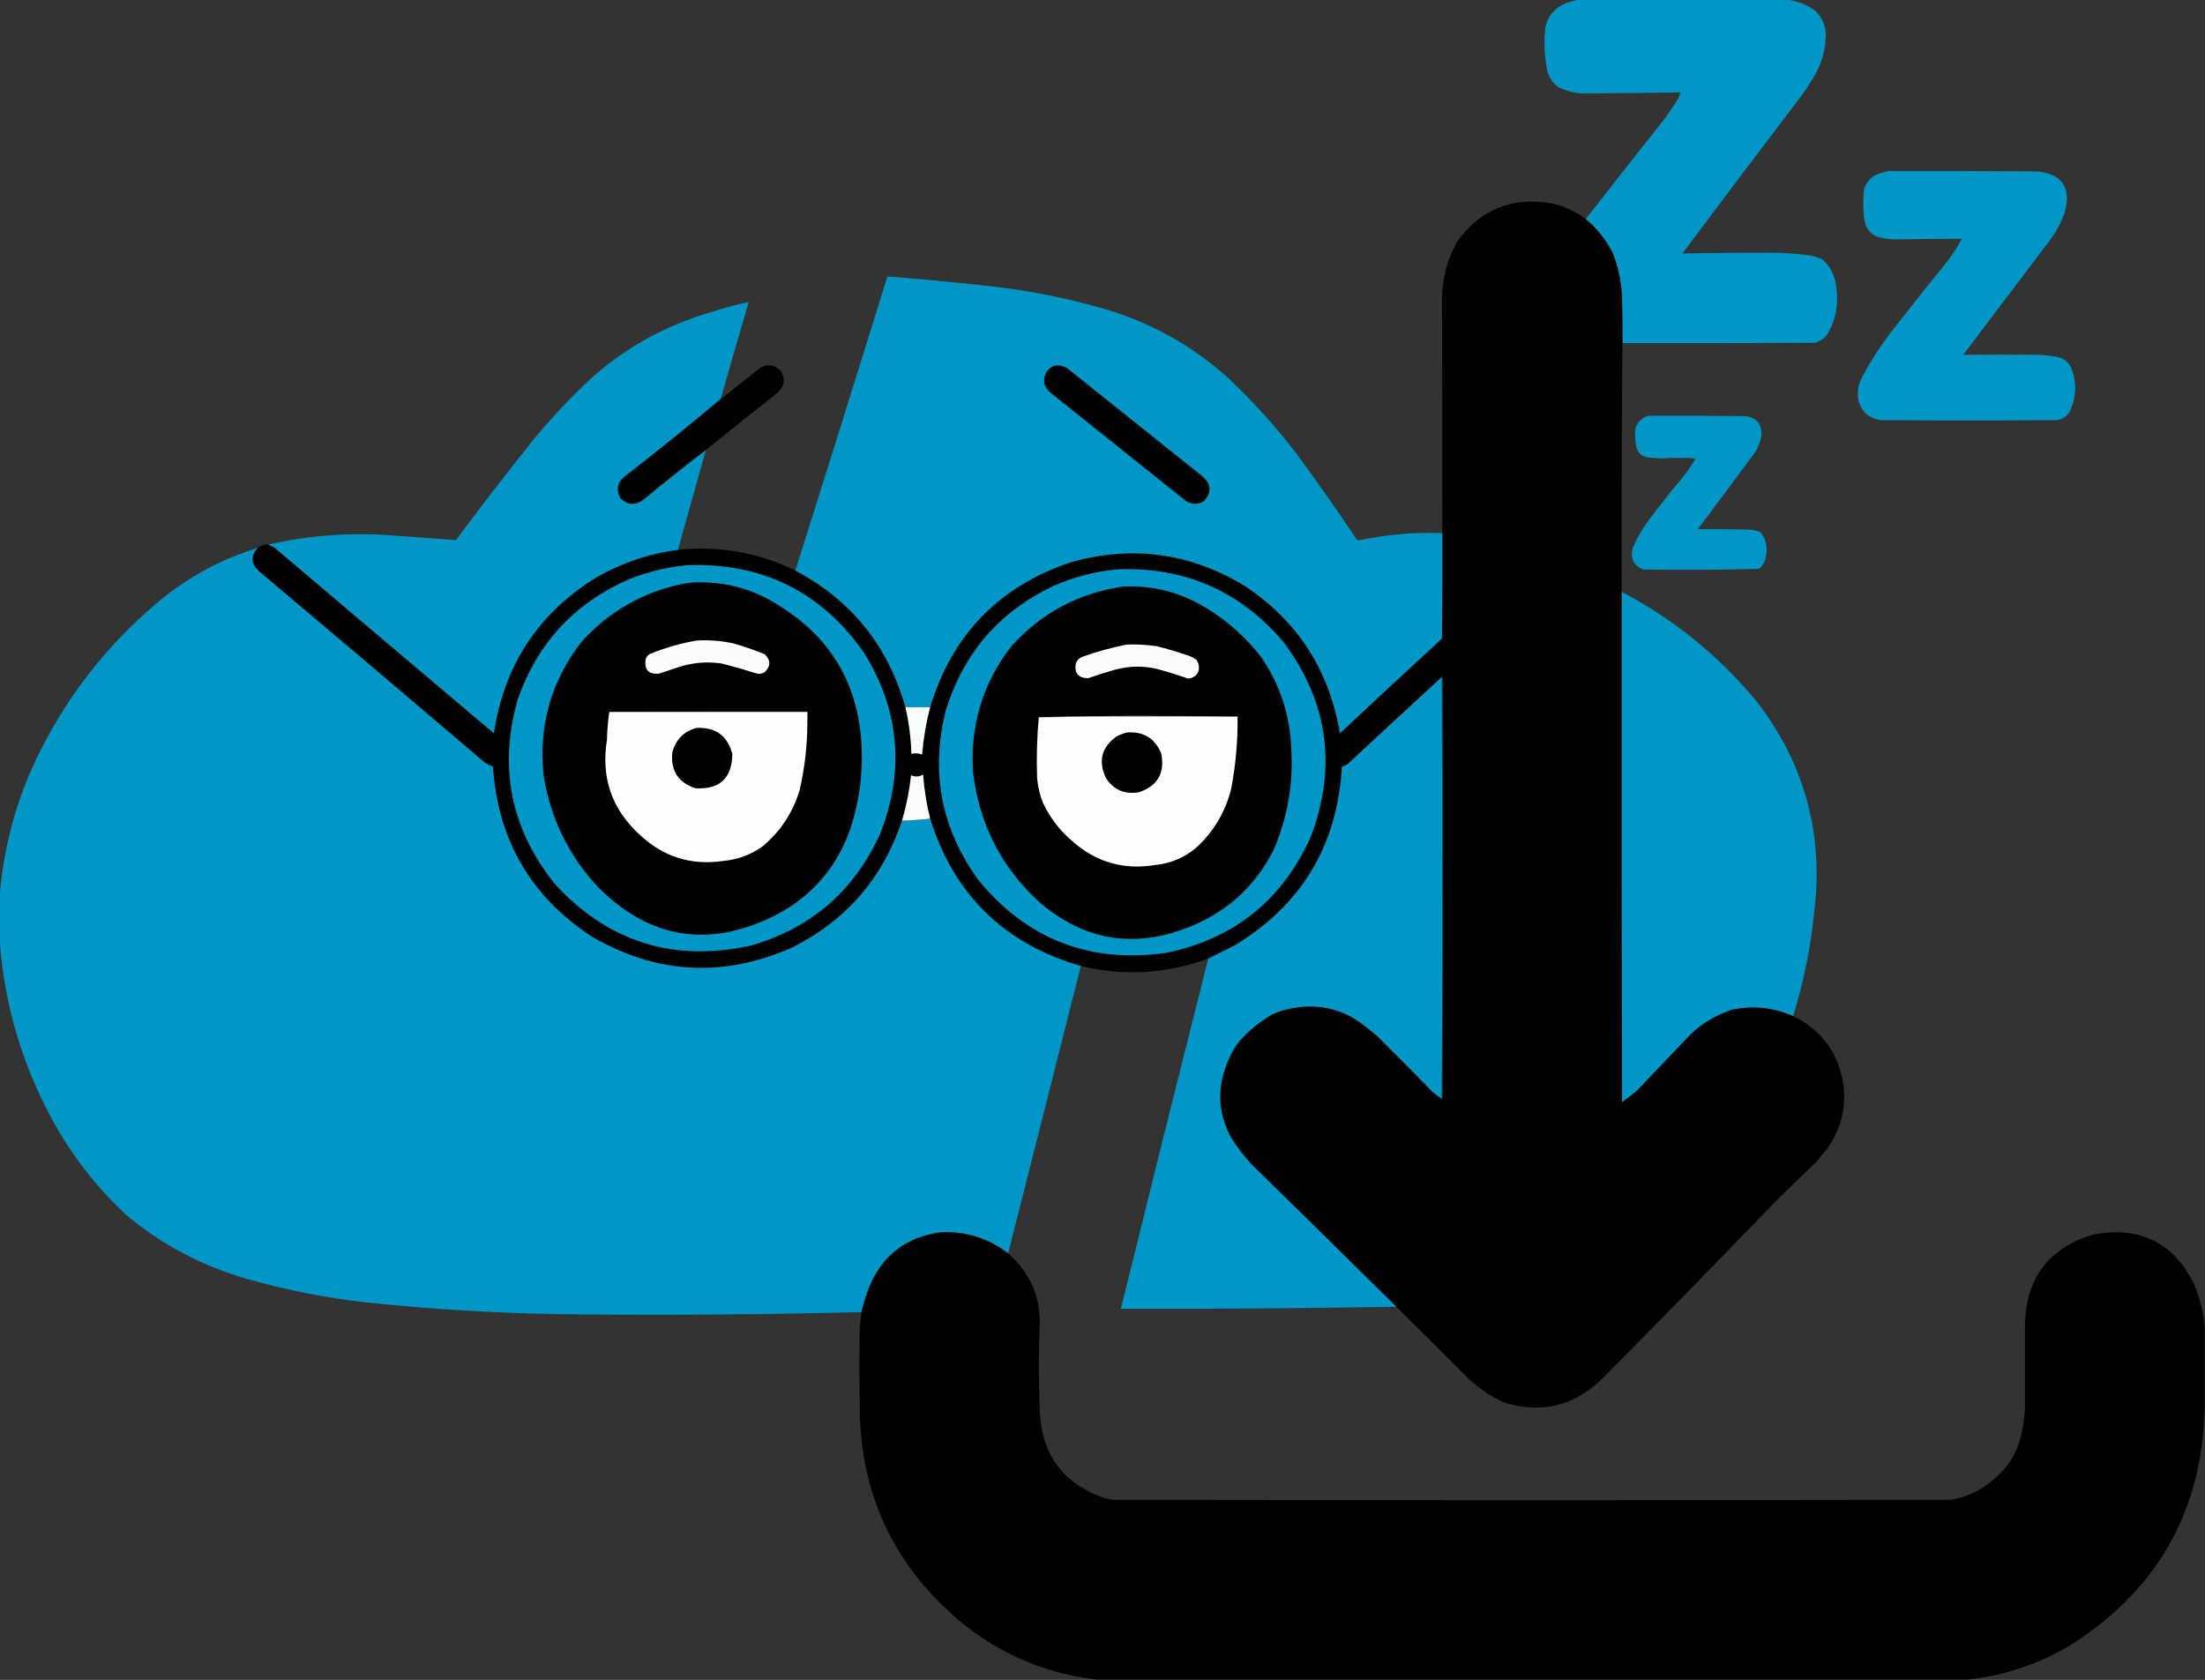
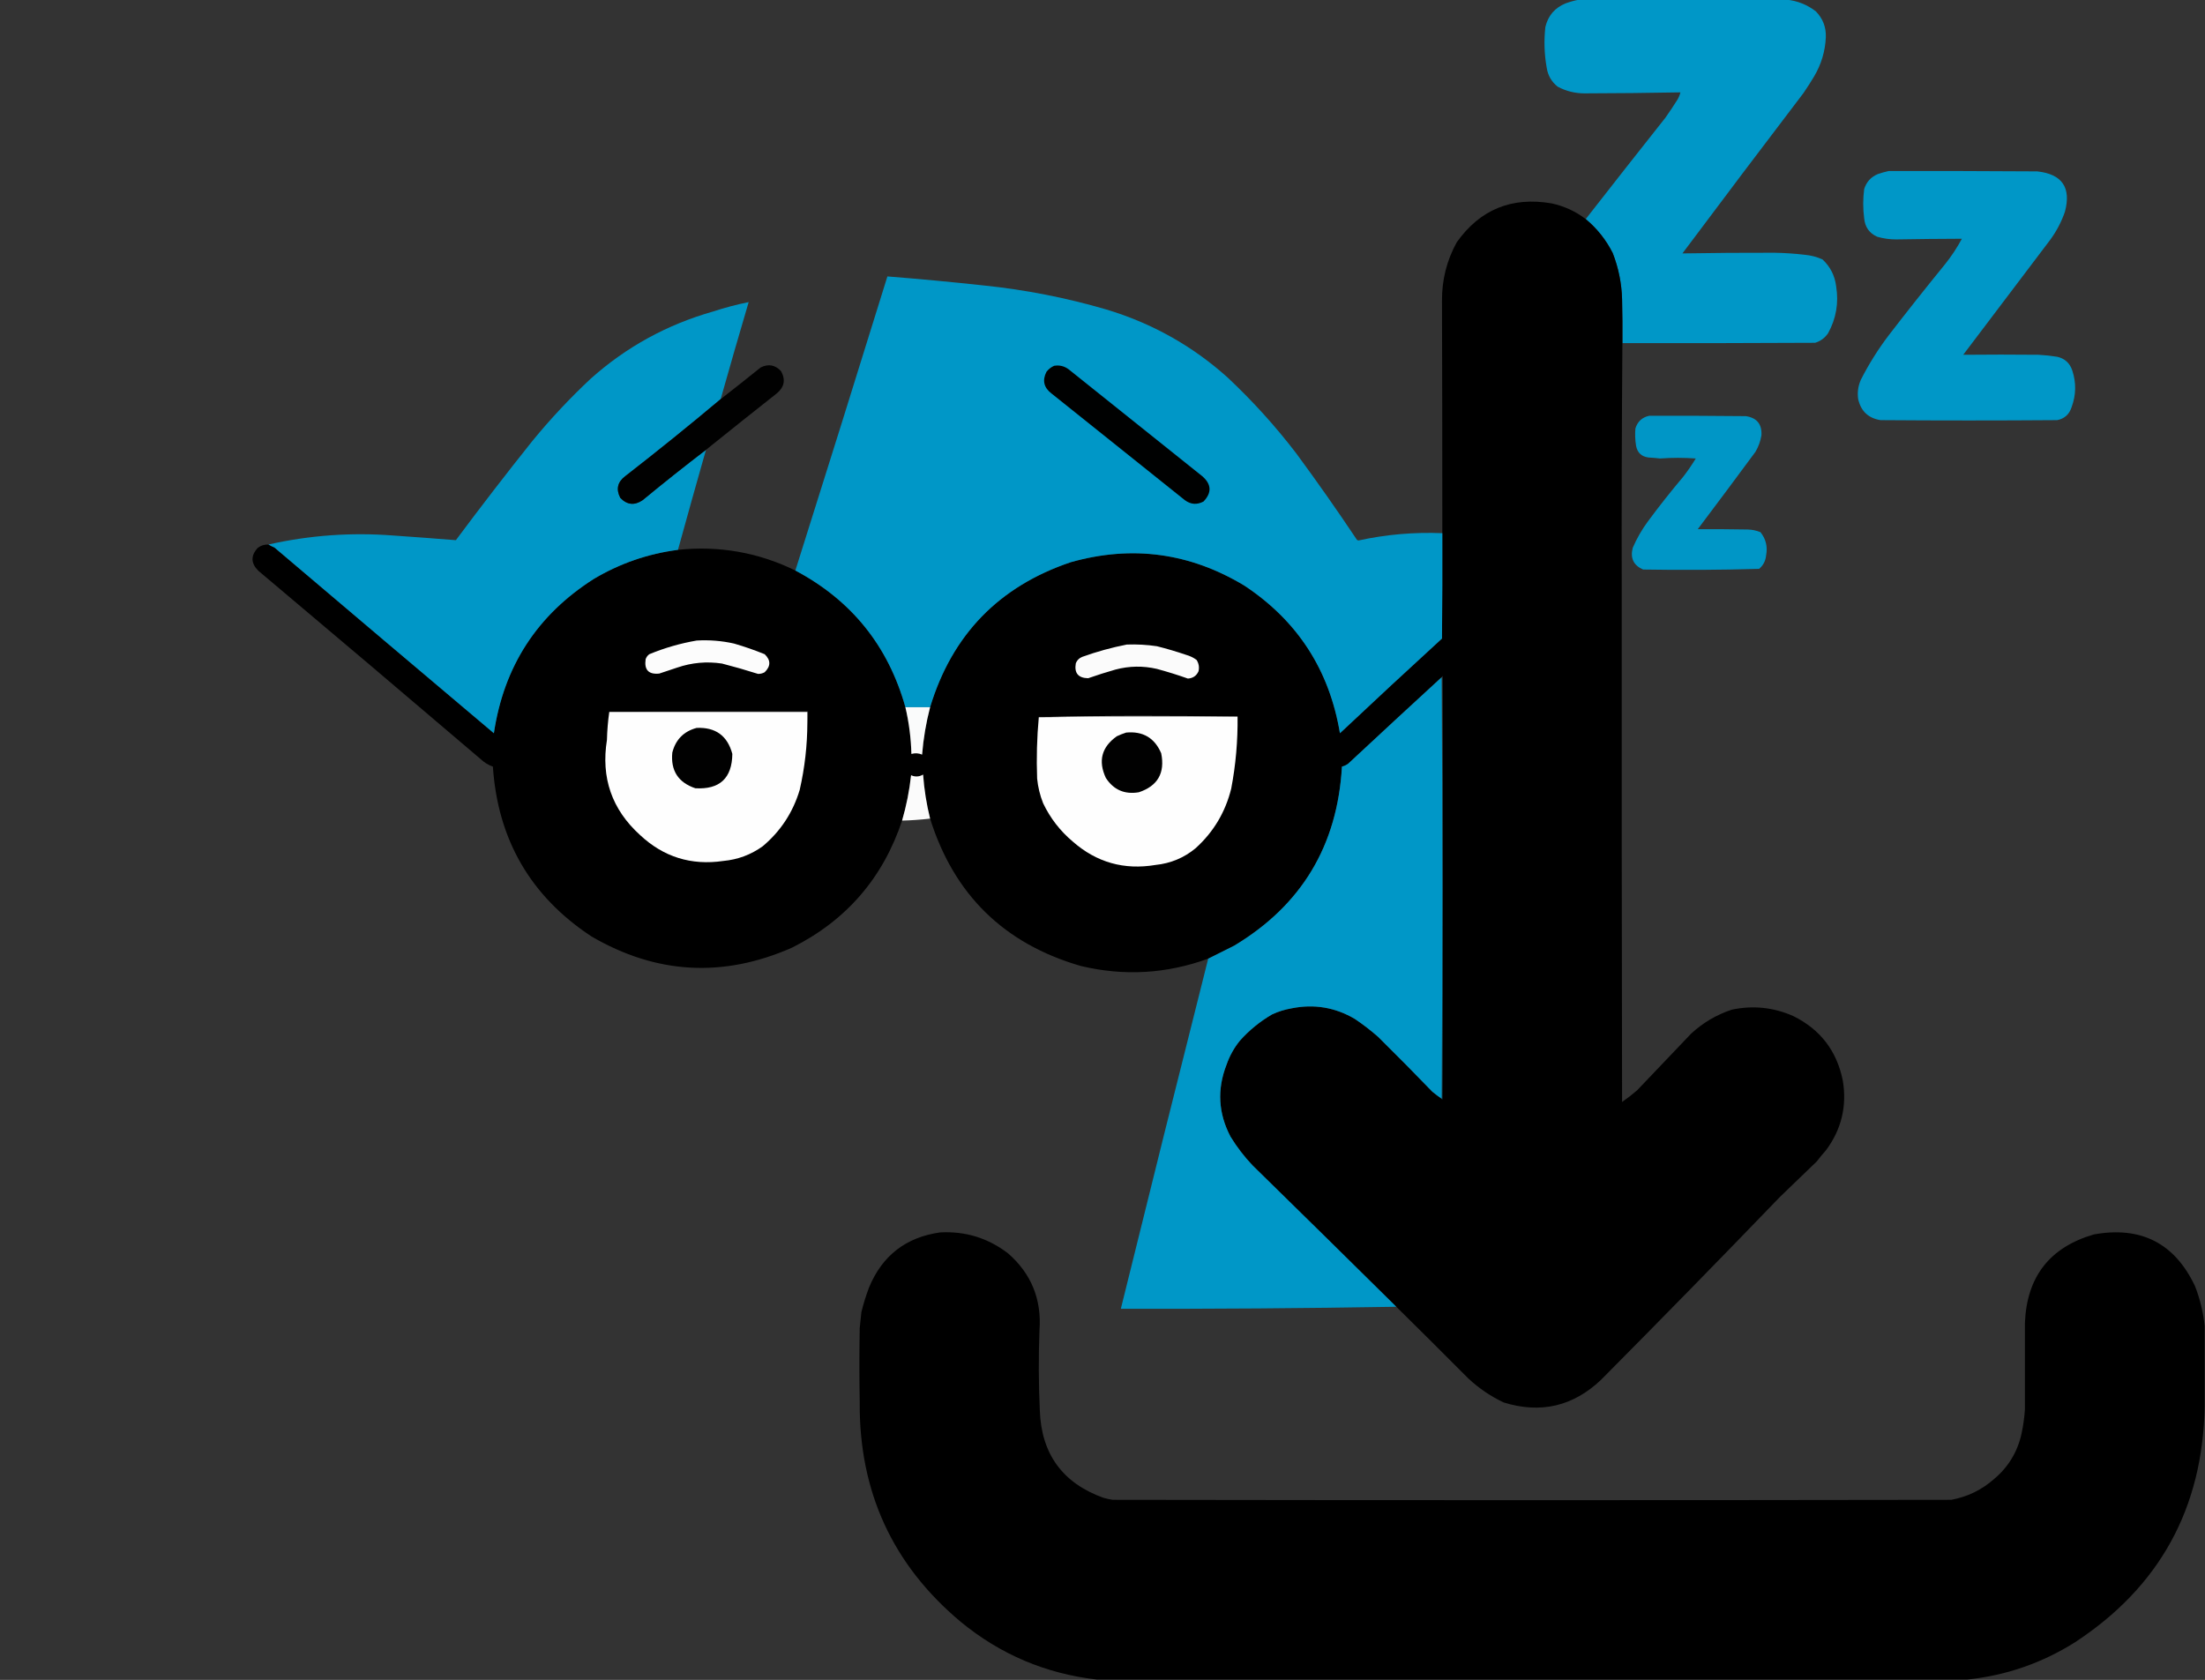
<svg xmlns="http://www.w3.org/2000/svg" width="3306px" height="2519px" style="shape-rendering:geometricPrecision; text-rendering:geometricPrecision; image-rendering:optimizeQuality; fill-rule:evenodd; clip-rule:evenodd">
  <rect width="100%" height="100%" fill="#333333" stroke="none" />
  <g>
    <path style="opacity:0.998" fill="#0097c7" d="M 2367.5,-0.5 C 2471.17,-0.5 2574.83,-0.5 2678.5,-0.5C 2694.78,1.136 2709.45,6.969 2722.5,17C 2733.06,27.791 2738.06,40.791 2737.5,56C 2736.52,76.93 2730.69,96.43 2720,114.5C 2714.92,123.003 2709.58,131.336 2704,139.5C 2643.14,219.398 2582.64,299.564 2522.5,380C 2568.49,379.234 2614.49,378.9 2660.5,379C 2675.55,379.252 2690.55,380.252 2705.5,382C 2714.92,382.815 2723.92,385.149 2732.5,389C 2744.22,399.945 2751.06,413.445 2753,429.5C 2756.98,454.277 2752.98,477.61 2741,499.5C 2736.2,506.647 2729.7,511.48 2721.5,514C 2625.17,514.5 2528.83,514.667 2432.5,514.5C 2432.67,492.497 2432.5,470.497 2432,448.5C 2431.3,424.668 2426.63,401.668 2418,379.5C 2408.03,359.697 2394.53,342.697 2377.5,328.5C 2417.12,277.709 2456.95,227.042 2497,176.5C 2503.25,167.672 2509.25,158.672 2515,149.5C 2517.07,146.029 2518.57,142.362 2519.5,138.5C 2471.5,139.382 2423.5,139.882 2375.5,140C 2361.31,139.963 2347.97,136.629 2335.5,130C 2326.27,122.702 2320.77,113.202 2319,101.5C 2315.4,81.249 2314.73,60.916 2317,40.5C 2321.04,23.456 2331.21,11.623 2347.5,5C 2354.14,2.581 2360.81,0.748 2367.5,-0.5 Z" />
  </g>
  <g>
    <path style="opacity:0.997" fill="#0097c7" d="M 2831.5,256.5 C 2905.83,256.333 2980.17,256.5 3054.5,257C 3091.78,261.054 3105.61,281.221 3096,317.5C 3090.75,332.667 3083.42,346.667 3074,359.5C 3030.5,417 2987,474.5 2943.5,532C 2981.16,531.62 3018.83,531.62 3056.5,532C 3065.89,532.488 3075.22,533.488 3084.5,535C 3095.77,537.599 3103.27,544.433 3107,555.5C 3113.08,573.937 3112.75,592.271 3106,610.5C 3102.59,621.252 3095.42,627.752 3084.5,630C 2996.17,630.667 2907.83,630.667 2819.5,630C 2801.28,627.121 2790.12,616.621 2786,598.5C 2784.57,588.448 2785.9,578.781 2790,569.5C 2802.02,545.836 2816.02,523.502 2832,502.5C 2859.52,466.803 2887.52,431.469 2916,396.5C 2925.68,384.481 2934.18,371.648 2941.5,358C 2908.49,358.106 2875.49,358.439 2842.5,359C 2832.98,358.968 2823.64,357.635 2814.5,355C 2802.76,349.72 2796.26,340.554 2795,327.5C 2793.08,312.812 2793.08,298.146 2795,283.5C 2798.34,272.823 2805.18,265.323 2815.5,261C 2820.87,259.16 2826.21,257.66 2831.5,256.5 Z" />
  </g>
  <g>
    <path style="opacity:0.998" fill="#000000" d="M 2377.5,328.5 C 2394.53,342.697 2408.03,359.697 2418,379.5C 2426.63,401.668 2431.3,424.668 2432,448.5C 2432.5,470.497 2432.67,492.497 2432.5,514.5C 2431.53,638.827 2431.19,763.16 2431.5,887.5C 2431.33,1142.5 2431.5,1397.5 2432,1652.5C 2439.79,1647.05 2447.29,1641.22 2454.5,1635C 2481.5,1606.67 2508.5,1578.33 2535.5,1550C 2553.16,1533.66 2573.49,1521.66 2596.5,1514C 2628.19,1507.3 2658.86,1510.46 2688.5,1523.5C 2729.19,1543.5 2754.02,1575.84 2763,1620.5C 2769.29,1658.7 2760.96,1693.37 2738,1724.5C 2733.09,1729.98 2728.43,1735.65 2724,1741.5C 2705.67,1759.17 2687.33,1776.83 2669,1794.5C 2580.23,1886.61 2490.73,1978.11 2400.5,2069C 2358.54,2108.86 2309.87,2120.19 2254.5,2103C 2234.92,2093.74 2217.25,2081.74 2201.5,2067C 2165.61,2030.94 2129.61,1995.1 2093.5,1959.5C 2021.87,1888.7 1950.03,1818.03 1878,1747.5C 1865.47,1734.31 1854.47,1719.97 1845,1704.5C 1826.57,1669.46 1824.57,1633.46 1839,1596.5C 1843.61,1583.27 1850.28,1571.27 1859,1560.5C 1873.14,1544.68 1889.3,1531.52 1907.5,1521C 1916.75,1516.75 1926.42,1513.75 1936.5,1512C 1970.36,1505.22 2002.03,1510.56 2031.5,1528C 2043.74,1536.23 2055.4,1545.23 2066.5,1555C 2093.86,1582.03 2120.86,1609.36 2147.5,1637C 2152.02,1640.75 2156.68,1644.25 2161.5,1647.5C 2161.56,1648.04 2161.89,1648.38 2162.5,1648.5C 2163.67,1436.83 2163.83,1225.17 2163,1013.5C 2162.28,1014.04 2161.78,1014.71 2161.5,1015.5C 2114.7,1058.46 2068.04,1101.63 2021.5,1145C 2018.64,1147.18 2015.47,1148.68 2012,1149.5C 2005.24,1267.95 1951.4,1357.45 1850.5,1418C 1837.38,1424.56 1824.38,1431.06 1811.5,1437.5C 1748.9,1460.3 1685.23,1463.97 1620.5,1448.5C 1505.62,1415.29 1430.29,1341.62 1394.5,1227.5C 1389.13,1205.83 1385.63,1183.83 1384,1161.5C 1378.13,1164.95 1372.13,1165.29 1366,1162.5C 1363.48,1185.6 1358.98,1208.27 1352.5,1230.5C 1323.76,1316.74 1268.76,1380.24 1187.5,1421C 1084.2,1466.58 983.87,1460.91 886.5,1404C 795.496,1343.87 746.33,1259.04 739,1149.5C 732.428,1147.27 726.595,1143.77 721.5,1139C 610.46,1044.29 499.127,949.958 387.5,856C 376.019,844.731 375.685,833.231 386.5,821.5C 391.127,818.003 396.46,816.336 402.5,816.5C 405.276,818.141 408.276,819.641 411.5,821C 521.02,914.021 630.687,1006.85 740.5,1099.5C 755.415,999.179 805.415,922.013 890.5,868C 929.512,844.83 971.512,830.33 1016.5,824.5C 1078.21,818.007 1136.88,828.34 1192.5,855.5C 1276.71,900.231 1331.71,968.564 1357.5,1060.5C 1362.87,1083.52 1365.87,1106.85 1366.5,1130.5C 1371.96,1128.92 1377.29,1129.25 1382.5,1131.5C 1384.46,1107.48 1388.46,1083.81 1394.5,1060.5C 1427.45,951.8 1497.78,879.3 1605.5,843C 1697.29,817.177 1783.96,828.843 1865.5,878C 1945.31,930.721 1993.15,1004.55 2009,1099.5C 2059.7,1051.8 2110.7,1004.47 2162,957.5C 2162.5,904.834 2162.67,852.168 2162.5,799.5C 2162.53,683.164 2162.36,566.83 2162,450.5C 2161.86,419.525 2169.19,390.525 2184,363.5C 2218.95,314.166 2266.45,294.666 2326.5,305C 2345.34,309.088 2362.34,316.921 2377.5,328.5 Z" />
  </g>
  <g>
    <path style="opacity:0.999" fill="#0097c7" d="M 2162.5,799.5 C 2162.67,852.168 2162.5,904.834 2162,957.5C 2110.7,1004.47 2059.7,1051.8 2009,1099.5C 1993.15,1004.55 1945.31,930.721 1865.5,878C 1783.96,828.843 1697.29,817.177 1605.5,843C 1497.78,879.3 1427.45,951.8 1394.5,1060.5C 1382.17,1060.5 1369.83,1060.5 1357.5,1060.5C 1331.71,968.564 1276.71,900.231 1192.5,855.5C 1238.9,708.637 1284.9,561.637 1330.5,414.5C 1378.55,418.308 1426.55,422.808 1474.5,428C 1536.95,434.407 1598.28,446.407 1658.5,464C 1727.07,484.599 1787.73,518.599 1840.5,566C 1878.27,601.426 1912.77,639.593 1944,680.5C 1975.15,722.8 2005.32,765.8 2034.5,809.5C 2035.17,809.833 2035.83,810.167 2036.5,810.5C 2078.06,801.426 2120.06,797.759 2162.5,799.5 Z" />
  </g>
  <g>
    <path style="opacity:0.999" fill="#0097c7" d="M 1080.5,598.5 C 1033.6,637.894 985.934,676.394 937.5,714C 925.879,722.716 923.379,733.549 930,746.5C 940.127,757.126 951.294,758.293 963.5,750C 994.772,724.215 1026.44,699.049 1058.5,674.5C 1044.29,724.448 1030.29,774.448 1016.5,824.5C 971.512,830.33 929.512,844.83 890.5,868C 805.415,922.013 755.415,999.179 740.5,1099.5C 630.687,1006.85 521.02,914.021 411.5,821C 408.276,819.641 405.276,818.141 402.5,816.5C 464.115,802.632 526.449,798.132 589.5,803C 620.878,805.156 652.211,807.489 683.5,810C 720.819,759.868 758.986,710.368 798,661.5C 825.023,628.472 854.189,597.306 885.5,568C 938.737,520.365 1000.07,486.699 1069.5,467C 1086.98,461.28 1104.64,456.613 1122.5,453C 1108.2,501.402 1094.2,549.902 1080.5,598.5 Z" />
  </g>
  <g>
    <path style="opacity:0.987" fill="#000000" d="M 1058.5,674.5 C 1026.44,699.049 994.772,724.215 963.5,750C 951.294,758.293 940.127,757.126 930,746.5C 923.379,733.549 925.879,722.716 937.5,714C 985.934,676.394 1033.6,637.894 1080.5,598.5C 1100.62,582.881 1120.62,567.047 1140.5,551C 1152.06,545.267 1162.23,547.1 1171,556.5C 1178.15,569.415 1175.98,580.581 1164.5,590C 1129,618 1093.67,646.167 1058.5,674.5 Z" />
  </g>
  <g>
    <path style="opacity:1" fill="#000101" d="M 1580.5,548.5 C 1588.68,547.184 1596.01,549.018 1602.5,554C 1669.17,607.333 1735.83,660.667 1802.5,714C 1816.44,726.013 1817.11,738.679 1804.5,752C 1794.7,757.23 1785.37,756.563 1776.5,750C 1709.83,696.667 1643.17,643.333 1576.5,590C 1564.98,581.198 1562.48,570.364 1569,557.5C 1572.16,553.491 1575.99,550.491 1580.5,548.5 Z" />
  </g>
  <g>
    <path style="opacity:0.996" fill="#0097c7" d="M 2472.5,623.5 C 2520.83,623.333 2569.17,623.5 2617.5,624C 2633.96,626.445 2641.8,635.945 2641,652.5C 2639.59,661.398 2636.59,669.731 2632,677.5C 2603.36,716.308 2574.53,754.975 2545.5,793.5C 2570.44,793.404 2595.44,793.571 2620.5,794C 2627.09,794.185 2633.43,795.518 2639.5,798C 2647.57,808.095 2650.4,819.595 2648,832.5C 2647.27,840.795 2643.77,847.628 2637.5,853C 2579.56,854.655 2521.56,854.988 2463.5,854C 2449.16,847.703 2444,836.87 2448,821.5C 2454.12,807.252 2461.79,793.918 2471,781.5C 2487.94,758.621 2505.61,736.288 2524,714.5C 2530.66,705.847 2536.83,696.847 2542.5,687.5C 2524.66,686.214 2506.83,686.214 2489,687.5C 2483.18,686.834 2477.35,686.334 2471.5,686C 2461.12,684.624 2454.96,678.791 2453,668.5C 2451.58,659.875 2451.25,651.208 2452,642.5C 2455.16,632.173 2461.99,625.84 2472.5,623.5 Z" />
  </g>
  <g>
-     <path style="opacity:1" fill="#0097c7" d="M 386.5,821.5 C 375.685,833.231 376.019,844.731 387.5,856C 499.127,949.958 610.46,1044.29 721.5,1139C 726.595,1143.77 732.428,1147.27 739,1149.5C 746.33,1259.04 795.496,1343.87 886.5,1404C 983.87,1460.91 1084.2,1466.58 1187.5,1421C 1268.76,1380.24 1323.76,1316.74 1352.5,1230.5C 1366.7,1230.13 1380.7,1229.13 1394.5,1227.5C 1430.29,1341.62 1505.62,1415.29 1620.5,1448.5C 1584.32,1592.2 1547.99,1735.87 1511.5,1879.5C 1481.53,1856.46 1447.53,1845.96 1409.5,1848C 1358.25,1855.25 1322.75,1882.75 1303,1930.5C 1298.36,1942.79 1294.52,1955.12 1291.5,1967.5C 1152.19,1971.05 1012.85,1972.22 873.5,1971C 765.194,1970.38 657.194,1964.38 549.5,1953C 489.17,1946.33 429.836,1934.67 371.5,1918C 303.734,1898.77 243.068,1866.77 189.5,1822C 143.918,1779.63 106.418,1731.13 77,1676.5C 32.19,1593.24 6.357,1504.58 -0.5,1410.5C -0.5,1388.17 -0.5,1365.83 -0.5,1343.5C 6.225,1259.96 29.725,1181.29 70,1107.5C 114.533,1025.02 173.366,954.191 246.5,895C 288.388,861.884 335.055,837.384 386.5,821.5 Z" />
-   </g>
+     </g>
  <g>
-     <path style="opacity:1" fill="#0096c6" d="M 1029.5,847.5 C 1142.83,843.249 1231.66,887.249 1296,979.5C 1348.66,1065.43 1356.66,1155.43 1320,1249.5C 1281.18,1335.65 1216.35,1391.82 1125.5,1418C 1009.01,1443.39 910.839,1412.22 831,1324.5C 765.791,1242.46 747.458,1150.79 776,1049.5C 805.607,964.23 861.774,903.73 944.5,868C 972.017,857.203 1000.35,850.37 1029.5,847.5 Z" />
-   </g>
+     </g>
  <g>
-     <path style="opacity:1" fill="#0096c6" d="M 1678.5,853.5 C 1778.65,850.674 1860.82,887.34 1925,963.5C 1991.55,1053.34 2004.88,1150.68 1965,1255.5C 1922.14,1350.35 1849.64,1408.18 1747.5,1429C 1632.7,1444.82 1538.86,1407.99 1466,1318.5C 1410.98,1241.76 1394.98,1157.42 1418,1065.5C 1444.29,979.877 1497.79,917.711 1578.5,879C 1610.52,864.828 1643.86,856.328 1678.5,853.5 Z" />
-   </g>
+     </g>
  <g>
-     <path style="opacity:1" fill="#000000" d="M 1037.5,873.5 C 1086.77,870.87 1131.77,883.37 1172.5,911C 1244,956.455 1283.5,1021.62 1291,1106.5C 1294.86,1153.5 1289.36,1199.33 1274.5,1244C 1253.91,1301.93 1216.24,1344.93 1161.5,1373C 1062.29,1422.38 973.792,1407.88 896,1329.5C 852.206,1282.24 825.206,1226.57 815,1162.5C 807.407,1088.51 826.074,1022.18 871,963.5C 910.239,919.45 958.739,890.616 1016.5,877C 1023.58,875.443 1030.58,874.276 1037.5,873.5 Z" />
-   </g>
+     </g>
  <g>
    <path style="opacity:1" fill="#000000" d="M 1684.5,879.5 C 1730.01,877.544 1772.01,888.711 1810.5,913C 1841.72,932.213 1868.55,956.38 1891,985.5C 1919.17,1026.69 1934.17,1072.35 1936,1122.5C 1939.31,1174.95 1930.65,1225.28 1910,1273.5C 1882.95,1327.55 1841.45,1366.05 1785.5,1389C 1701.67,1423.36 1625.67,1411.03 1557.5,1352C 1500.97,1299.78 1468.14,1235.28 1459,1158.5C 1454.26,1088.08 1473.26,1025.08 1516,969.5C 1561.19,919.153 1617.36,889.153 1684.5,879.5 Z" />
  </g>
  <g>
-     <path style="opacity:0.999" fill="#0097c7" d="M 2431.5,887.5 C 2510.76,929.232 2578.93,984.898 2636,1054.5C 2706.39,1147.35 2734.39,1252.02 2720,1368.5C 2714.68,1421.24 2704.18,1472.91 2688.5,1523.5C 2658.86,1510.46 2628.19,1507.3 2596.5,1514C 2573.49,1521.66 2553.16,1533.66 2535.5,1550C 2508.5,1578.33 2481.5,1606.67 2454.5,1635C 2447.29,1641.22 2439.79,1647.05 2432,1652.5C 2431.5,1397.5 2431.33,1142.5 2431.5,887.5 Z" />
-   </g>
+     </g>
  <g>
    <path style="opacity:1" fill="#fcfcfc" d="M 1044.5,960.5 C 1063.41,959.375 1082.08,960.875 1100.5,965C 1116.11,969.537 1131.45,974.871 1146.5,981C 1155.76,989.925 1155.76,998.925 1146.5,1008C 1143.4,1009.76 1140.07,1010.59 1136.5,1010.5C 1118.68,1004.84 1100.68,999.674 1082.5,995C 1059.66,991.568 1037.33,993.568 1015.5,1001C 1006.5,1004 997.5,1007 988.5,1010C 972.525,1011.69 965.692,1004.52 968,988.5C 969.061,985.438 970.894,982.938 973.5,981C 996.526,971.498 1020.19,964.665 1044.5,960.5 Z" />
  </g>
  <g>
    <path style="opacity:1" fill="#fbfbfb" d="M 1689.5,966.5 C 1704.59,965.97 1719.59,966.804 1734.5,969C 1749.33,972.708 1763.99,977.041 1778.5,982C 1784.14,983.571 1789.31,986.071 1794,989.5C 1797.35,994.666 1798.35,1000.33 1797,1006.5C 1793.93,1013.38 1788.59,1017.04 1781,1017.5C 1765.71,1012.07 1750.21,1007.24 1734.5,1003C 1713.77,998.224 1693.11,998.557 1672.5,1004C 1658.72,1007.93 1645.05,1012.26 1631.5,1017C 1616.58,1016.74 1610.41,1009.24 1613,994.5C 1614.83,990 1618,986.833 1622.5,985C 1644.49,977.088 1666.83,970.921 1689.5,966.5 Z" />
  </g>
  <g>
-     <path style="opacity:1" fill="#00465c" d="M 2161.5,1647.5 C 2162.83,1436.83 2162.83,1226.17 2161.5,1015.5C 2161.78,1014.71 2162.28,1014.04 2163,1013.5C 2163.83,1225.17 2163.67,1436.83 2162.5,1648.5C 2161.89,1648.38 2161.56,1648.04 2161.5,1647.5 Z" />
+     <path style="opacity:1" fill="#00465c" d="M 2161.5,1647.5 C 2162.83,1436.83 2162.83,1226.17 2161.5,1015.5C 2163.83,1225.17 2163.67,1436.83 2162.5,1648.5C 2161.89,1648.38 2161.56,1648.04 2161.5,1647.5 Z" />
  </g>
  <g>
    <path style="opacity:0.999" fill="#0097c7" d="M 2161.5,1015.5 C 2162.83,1226.17 2162.83,1436.83 2161.5,1647.5C 2156.68,1644.25 2152.02,1640.75 2147.5,1637C 2120.86,1609.36 2093.86,1582.03 2066.5,1555C 2055.4,1545.23 2043.74,1536.23 2031.5,1528C 2002.03,1510.56 1970.36,1505.22 1936.5,1512C 1926.42,1513.75 1916.75,1516.75 1907.5,1521C 1889.3,1531.52 1873.14,1544.68 1859,1560.5C 1850.28,1571.27 1843.61,1583.27 1839,1596.5C 1824.57,1633.46 1826.57,1669.46 1845,1704.5C 1854.47,1719.97 1865.47,1734.31 1878,1747.5C 1950.03,1818.03 2021.87,1888.7 2093.5,1959.5C 1955.84,1961.83 1818.18,1962.83 1680.5,1962.5C 1723.7,1787.38 1767.36,1612.38 1811.5,1437.5C 1824.38,1431.06 1837.38,1424.56 1850.5,1418C 1951.4,1357.45 2005.24,1267.95 2012,1149.5C 2015.47,1148.68 2018.64,1147.18 2021.5,1145C 2068.04,1101.63 2114.7,1058.46 2161.5,1015.5 Z" />
  </g>
  <g>
    <path style="opacity:1" fill="#fafbfb" d="M 1357.5,1060.5 C 1369.83,1060.5 1382.17,1060.5 1394.5,1060.5C 1388.46,1083.81 1384.46,1107.48 1382.5,1131.5C 1377.29,1129.25 1371.96,1128.92 1366.5,1130.5C 1365.87,1106.85 1362.87,1083.52 1357.5,1060.5 Z" />
  </g>
  <g>
    <path style="opacity:1" fill="#252525" d="M 913.5,1067.5 C 1012.67,1066.5 1112,1066.17 1211.5,1066.5C 1211.82,1072.36 1211.49,1078.02 1210.5,1083.5C 1210.5,1078.17 1210.5,1072.83 1210.5,1067.5C 1111.5,1067.5 1012.5,1067.5 913.5,1067.5 Z" />
  </g>
  <g>
    <path style="opacity:1" fill="#fefefe" d="M 913.5,1067.5 C 1012.5,1067.5 1111.5,1067.5 1210.5,1067.5C 1210.5,1072.83 1210.5,1078.17 1210.5,1083.5C 1210.41,1117.61 1206.58,1151.28 1199,1184.5C 1188.87,1218.27 1170.37,1246.44 1143.5,1269C 1125.91,1281.65 1106.24,1288.98 1084.5,1291C 1036.4,1298.07 994.729,1285.07 959.5,1252C 917.368,1213.74 900.868,1166.24 910,1109.5C 910.357,1095.28 911.523,1081.28 913.5,1067.5 Z" />
  </g>
  <g>
    <path style="opacity:1" fill="#d2d2d2" d="M 1855.5,1074.5 C 1756.1,1074.17 1656.76,1074.5 1557.5,1075.5C 1606.83,1074.17 1656.5,1073.5 1706.5,1073.5C 1756.33,1073.5 1806,1073.83 1855.5,1074.5 Z" />
  </g>
  <g>
    <path style="opacity:1" fill="#fefefe" d="M 1855.5,1074.5 C 1855.97,1110.84 1852.8,1146.84 1846,1182.5C 1837.24,1217.86 1819.41,1247.7 1792.5,1272C 1775.14,1286.34 1755.14,1294.67 1732.5,1297C 1685.42,1304.9 1644.09,1293.24 1608.5,1262C 1589.46,1245.98 1574.63,1226.81 1564,1204.5C 1559.27,1192.57 1556.27,1180.24 1555,1167.5C 1553.84,1136.76 1554.67,1106.09 1557.5,1075.5C 1656.76,1074.5 1756.1,1074.17 1855.5,1074.5 Z" />
  </g>
  <g>
    <path style="opacity:1" fill="#010101" d="M 1044.5,1091.5 C 1072.87,1090.25 1090.7,1103.25 1098,1130.5C 1097.53,1166.97 1079.03,1184.14 1042.5,1182C 1016.87,1173.35 1005.37,1155.52 1008,1128.5C 1012.99,1109.01 1025.16,1096.68 1044.5,1091.5 Z" />
  </g>
  <g>
    <path style="opacity:1" fill="#010101" d="M 1688.5,1098.5 C 1713.66,1096.15 1731.16,1106.49 1741,1129.5C 1746.98,1159.05 1735.82,1178.55 1707.5,1188C 1686.2,1191.6 1669.7,1184.43 1658,1166.5C 1646.17,1141.01 1651.67,1120.18 1674.5,1104C 1679.17,1101.82 1683.83,1099.99 1688.5,1098.5 Z" />
  </g>
  <g>
    <path style="opacity:1" fill="#fbfbfb" d="M 1394.5,1227.5 C 1380.7,1229.13 1366.7,1230.13 1352.5,1230.5C 1358.98,1208.27 1363.48,1185.6 1366,1162.5C 1372.13,1165.29 1378.13,1164.95 1384,1161.5C 1385.63,1183.83 1389.13,1205.83 1394.5,1227.5 Z" />
  </g>
  <g>
    <path style="opacity:0.996" fill="#000000" d="M 1511.5,1879.5 C 1546.29,1909.94 1561.95,1948.44 1558.5,1995C 1557.01,2034.84 1557.18,2074.68 1559,2114.5C 1561.18,2180.06 1593.01,2223.9 1654.5,2246C 1659.1,2247.32 1663.77,2248.32 1668.5,2249C 2087.5,2249.67 2506.5,2249.67 2925.5,2249C 2949.77,2244.53 2971.1,2234.2 2989.5,2218C 3011.12,2199.93 3024.96,2177.09 3031,2149.5C 3033.49,2137.62 3035.15,2125.62 3036,2113.5C 3035.98,2070.17 3035.98,2026.83 3036,1983.5C 3038.83,1914.36 3073.33,1870.19 3139.5,1851C 3210.03,1838.34 3260.53,1864.18 3291,1928.5C 3298.59,1947.97 3303.42,1967.97 3305.5,1988.5C 3305.5,2028.5 3305.5,2068.5 3305.5,2108.5C 3302.9,2261.58 3237.9,2379.74 3110.5,2463C 3061.08,2493.97 3007.42,2512.47 2949.5,2518.5C 2514.5,2518.5 2079.5,2518.5 1644.5,2518.5C 1567.91,2509.7 1499.91,2480.86 1440.5,2432C 1338.37,2346.54 1287.87,2236.71 1289,2102.5C 1288.33,2065.5 1288.33,2028.5 1289,1991.5C 1289.83,1983.49 1290.67,1975.49 1291.5,1967.5C 1294.52,1955.12 1298.36,1942.79 1303,1930.5C 1322.75,1882.75 1358.25,1855.25 1409.5,1848C 1447.53,1845.96 1481.53,1856.46 1511.5,1879.5 Z" />
  </g>
</svg>